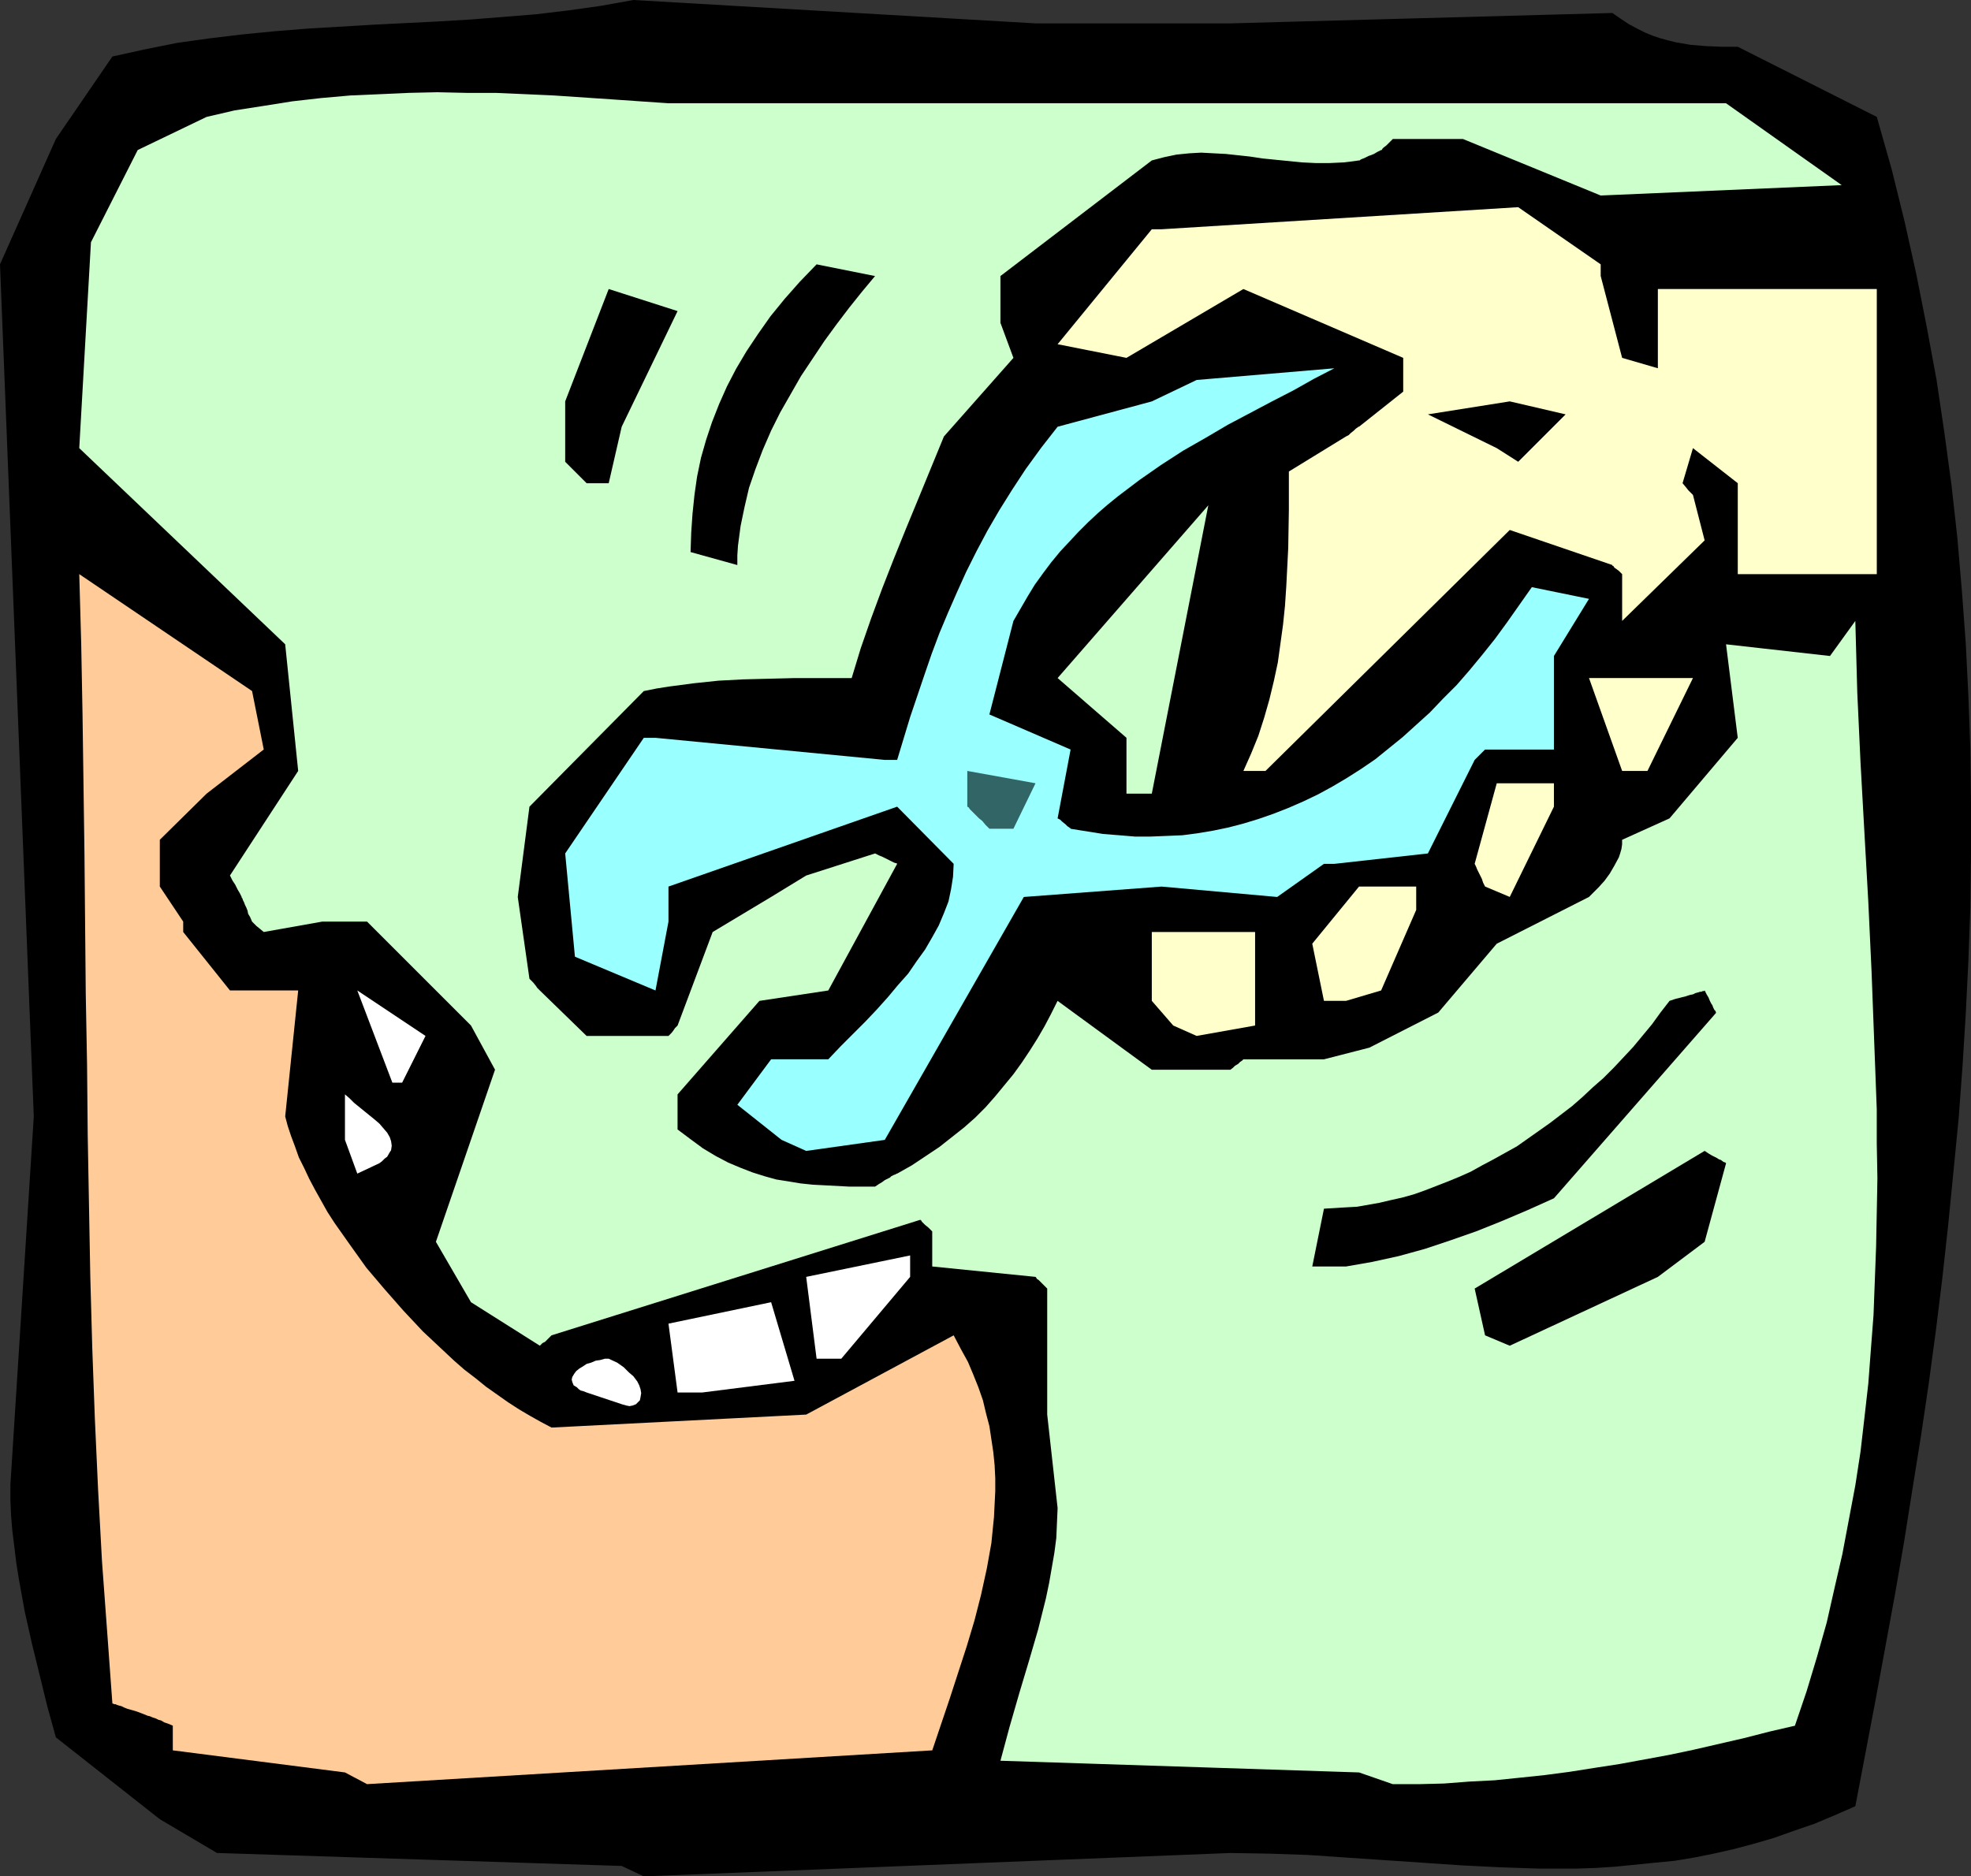
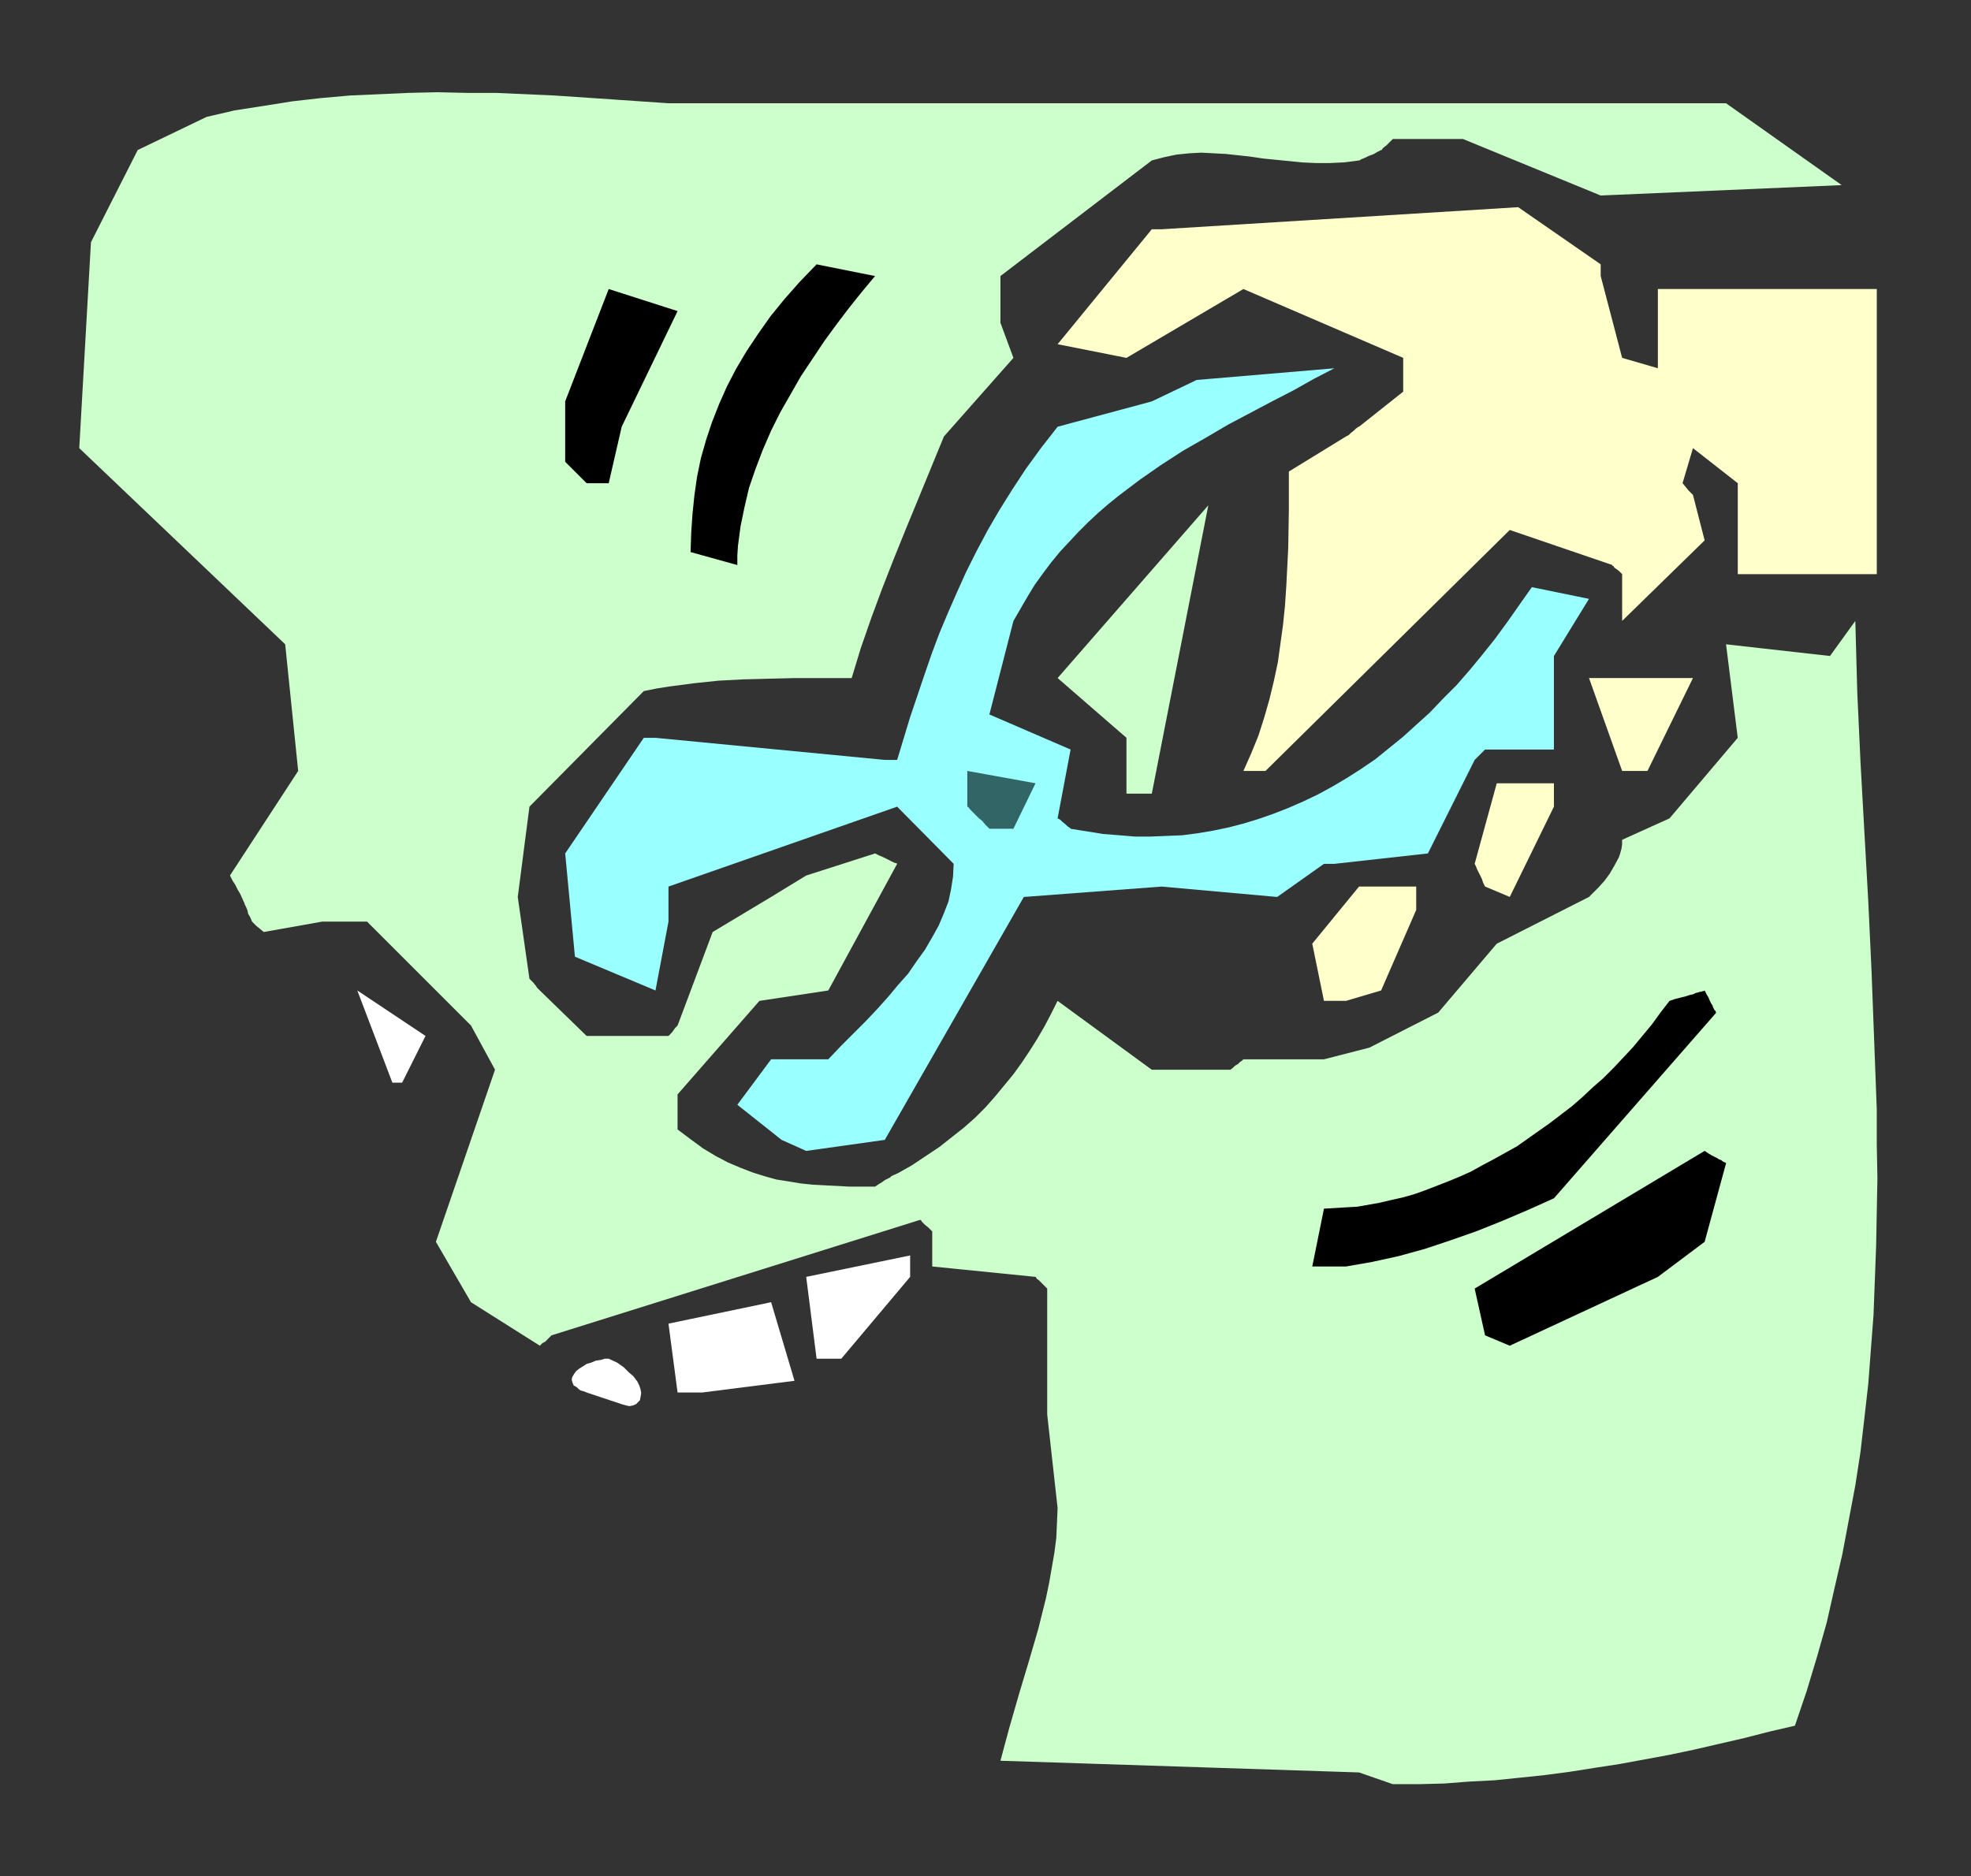
<svg xmlns="http://www.w3.org/2000/svg" xmlns:ns1="http://sodipodi.sourceforge.net/DTD/sodipodi-0.dtd" xmlns:ns2="http://www.inkscape.org/namespaces/inkscape" version="1.0" width="129.724mm" height="123.52mm" id="svg21" ns1:docname="Pulling Teeth.wmf">
  <rect width="100%" height="100%" fill="#333333" stroke="none" />
  <ns1:namedview id="namedview21" pagecolor="#ffffff" bordercolor="#000000" borderopacity="0.25" ns2:showpageshadow="2" ns2:pageopacity="0.0" ns2:pagecheckerboard="0" ns2:deskcolor="#d1d1d1" ns2:document-units="mm" />
  <defs id="defs1">
    <pattern id="WMFhbasepattern" patternUnits="userSpaceOnUse" width="6" height="6" x="0" y="0" />
  </defs>
-   <path style="fill:#000000;fill-opacity:1;fill-rule:evenodd;stroke:none" d="M 154.651,464.263 53.974,461.031 39.754,452.628 13.898,432.267 11.797,424.672 9.858,416.754 7.918,408.836 6.141,400.917 4.686,392.838 4.04,388.798 3.555,384.758 3.07,380.88 2.747,377.001 2.586,373.123 v -3.717 L 8.403,277.782 0,65.769 13.898,34.581 27.957,14.059 36.037,12.281 44.117,10.665 52.197,9.534 60.277,8.565 68.518,7.757 76.598,7.11 92.92,6.141 109.08,5.333 117.16,4.848 125.24,4.201 133.32,3.555 141.4,2.586 149.48,1.454 157.56,0 257.59,5.817 h 48.48 l 95.021,-2.586 2.101,1.454 1.939,1.293 2.101,1.131 1.939,0.97 1.939,0.808 1.939,0.646 1.778,0.485 1.939,0.485 3.717,0.646 3.878,0.323 3.878,0.162 h 4.04 l 34.582,17.452 3.717,13.089 3.232,13.089 2.909,13.089 2.586,13.089 2.424,13.089 1.939,13.089 1.778,13.089 1.454,13.089 1.131,13.251 0.97,13.089 0.646,13.089 0.485,13.089 0.162,13.251 v 13.089 l -0.162,13.089 -0.485,13.251 -0.646,13.089 -0.808,13.089 -0.97,13.089 -1.293,13.251 -1.293,13.089 -1.454,13.251 -1.616,13.089 -1.778,13.251 -1.939,13.089 -2.101,13.089 -2.101,13.251 -2.262,13.089 -4.848,26.34 -5.01,26.34 -5.171,2.262 -5.01,2.101 -5.171,1.778 -5.01,1.778 -5.01,1.454 -4.848,1.293 -5.01,1.131 -4.848,0.97 -4.848,0.808 -5.01,0.485 -4.848,0.485 -4.848,0.485 -4.848,0.323 -4.848,0.162 h -9.534 l -9.534,-0.323 -9.696,-0.485 -19.069,-1.293 -9.534,-0.646 -9.534,-0.646 -9.534,-0.323 -9.696,-0.162 -145.925,5.817 z" id="path1" />
-   <path style="fill:#ffcc99;fill-opacity:1;fill-rule:evenodd;stroke:none" d="m 85.81,440.993 -42.824,-5.494 v -6.141 l -1.131,-0.485 -0.97,-0.323 -0.808,-0.485 -0.646,-0.162 -0.646,-0.323 -0.485,-0.162 -0.485,-0.162 -0.323,-0.162 -0.485,-0.162 h -0.162 v 0 l -1.616,-0.646 -1.293,-0.485 -1.131,-0.323 -1.131,-0.323 -0.808,-0.323 -0.646,-0.323 -0.646,-0.162 -0.485,-0.162 -0.323,-0.162 h -0.323 l -0.323,-0.162 h -0.162 l -1.293,-17.775 -1.293,-17.614 -0.97,-17.775 -0.808,-17.775 -0.646,-17.614 -0.485,-17.614 -0.323,-17.614 -0.323,-17.775 -0.162,-17.452 -0.323,-17.614 -0.323,-34.905 -0.485,-34.905 -0.323,-17.291 -0.485,-17.291 42.986,29.087 2.909,14.544 -14.221,10.988 -11.635,11.473 v 11.635 l 5.818,8.726 v 2.586 l 11.635,14.544 h 16.968 l -3.232,31.349 0.646,2.424 0.808,2.424 0.97,2.586 0.97,2.747 1.293,2.586 1.293,2.747 1.454,2.747 3.07,5.494 1.778,2.747 1.939,2.747 1.939,2.747 4.04,5.656 4.525,5.333 4.686,5.333 4.848,5.171 5.171,4.848 2.586,2.424 2.586,2.262 2.747,2.101 2.586,2.101 2.747,1.939 2.747,1.939 2.747,1.778 2.747,1.616 2.586,1.454 2.747,1.454 63.347,-3.232 36.683,-19.715 1.778,3.393 1.778,3.232 1.293,3.07 1.293,3.232 1.131,3.232 0.808,3.393 0.808,3.07 0.485,3.232 0.485,3.232 0.323,3.232 0.162,3.232 v 3.232 l -0.162,3.232 -0.162,3.232 -0.323,3.232 -0.323,3.232 -1.131,6.302 -1.454,6.625 -1.616,6.302 -1.939,6.464 -2.101,6.464 -2.101,6.464 -4.363,12.928 -140.592,8.403 z" id="path2" />
  <path style="fill:#ccffcc;fill-opacity:1;fill-rule:evenodd;stroke:none" d="m 338.067,440.993 -89.203,-2.909 2.262,-8.403 2.424,-8.403 2.424,-8.08 2.262,-7.757 0.97,-3.878 0.97,-3.878 0.808,-3.878 0.646,-3.717 0.646,-3.717 0.485,-3.717 0.162,-3.717 0.162,-3.717 -2.586,-23.27 v -31.349 l -0.97,-0.97 -0.646,-0.646 -0.485,-0.485 -0.485,-0.323 -0.162,-0.323 v 0 l -0.162,-0.162 -25.694,-2.586 v -8.726 l -0.97,-0.97 -0.808,-0.646 -0.485,-0.485 -0.323,-0.323 -0.162,-0.323 h -0.162 v -0.162 l -91.789,28.764 -0.97,0.97 -0.646,0.646 -0.646,0.323 -0.323,0.323 -0.162,0.162 -0.162,0.162 v 0 l -17.13,-10.827 -8.726,-15.028 14.706,-42.823 -5.979,-10.988 -25.856,-25.855 H 80.154 l -14.544,2.586 -0.97,-0.808 -0.808,-0.646 -0.485,-0.485 -0.323,-0.323 -0.162,-0.162 -0.162,-0.162 -0.485,-1.131 -0.485,-0.808 -0.162,-0.808 -0.323,-0.808 -0.323,-0.646 -0.162,-0.485 -0.162,-0.323 -0.162,-0.323 -0.162,-0.485 -0.162,-0.162 v -0.162 l -0.485,-0.97 -0.485,-0.808 -0.323,-0.646 -0.323,-0.646 -0.323,-0.485 -0.323,-0.485 -0.323,-0.646 -0.162,-0.323 -0.162,-0.323 v 0 L 74.174,191.813 70.942,160.302 19.715,111.501 22.624,60.275 34.259,37.328 l 17.13,-8.241 6.949,-1.616 7.272,-1.131 7.11,-1.131 7.11,-0.808 7.272,-0.646 7.272,-0.323 7.272,-0.323 7.11,-0.162 7.272,0.162 h 7.272 l 7.272,0.323 7.272,0.323 14.382,0.97 14.059,0.97 h 263.084 l 28.765,20.361 -59.954,2.586 -34.259,-14.059 h -17.453 l -0.97,0.97 -0.646,0.646 -0.646,0.485 -0.323,0.323 -0.162,0.323 h -0.162 l -0.97,0.485 -0.808,0.485 -0.808,0.323 -0.485,0.162 -0.646,0.323 -0.323,0.162 -0.808,0.323 -0.323,0.162 -0.162,0.162 h -0.162 l -3.717,0.485 -3.555,0.162 h -3.555 l -3.394,-0.162 -3.232,-0.323 -3.232,-0.323 -3.232,-0.323 -3.232,-0.485 -5.979,-0.646 -3.07,-0.162 -3.07,-0.162 -2.909,0.162 -3.232,0.323 -3.07,0.646 -3.07,0.808 -37.653,28.764 v 11.635 l 3.232,8.726 -17.291,19.553 -6.302,15.352 -3.07,7.433 -3.07,7.595 -2.909,7.433 -2.747,7.433 -2.586,7.433 -2.262,7.433 h -10.666 -3.555 l -6.464,0.162 -6.302,0.162 -6.141,0.323 -6.141,0.646 -6.141,0.808 -3.07,0.485 -3.232,0.646 -28.442,28.764 -2.909,22.462 2.909,20.361 0.97,0.97 0.646,0.808 0.323,0.485 0.323,0.323 0.162,0.162 0.162,0.162 v 0 l 11.635,11.312 h 20.362 v 0 l 0.808,-0.808 0.485,-0.646 0.323,-0.485 0.323,-0.323 0.162,-0.162 0.162,-0.162 8.726,-23.27 14.544,-8.726 8.726,-5.333 17.13,-5.494 v 0 l 0.97,0.485 0.808,0.323 0.646,0.323 0.646,0.323 0.646,0.323 0.323,0.162 0.646,0.323 0.485,0.162 h 0.162 l 0.162,0.162 -17.13,31.511 -17.13,2.586 -20.362,23.27 v 8.726 l 3.232,2.424 3.07,2.262 3.232,1.939 3.07,1.616 3.07,1.293 2.909,1.131 3.07,0.97 2.909,0.808 3.07,0.485 2.909,0.485 3.07,0.323 3.07,0.162 6.141,0.323 h 6.302 l 0.97,-0.646 0.808,-0.485 0.646,-0.485 0.646,-0.323 0.646,-0.323 0.323,-0.323 0.646,-0.323 0.485,-0.162 0.162,-0.162 h 0.162 l 3.717,-2.101 3.394,-2.262 3.394,-2.262 3.07,-2.424 3.07,-2.424 2.747,-2.424 2.586,-2.586 2.424,-2.747 2.262,-2.747 2.262,-2.747 2.101,-2.909 1.939,-2.909 1.939,-3.07 1.778,-3.07 1.616,-3.07 1.616,-3.232 23.432,17.129 h 19.554 l 0.646,-0.485 0.485,-0.485 0.808,-0.485 0.485,-0.485 0.485,-0.323 0.162,-0.162 0.162,-0.162 v 0 h 20.038 l 11.312,-2.909 17.13,-8.726 14.544,-17.129 22.947,-11.635 1.131,-1.131 1.293,-1.293 1.454,-1.616 1.293,-1.778 1.131,-1.939 1.131,-2.101 0.323,-0.97 0.323,-1.131 0.162,-1.131 v -1.131 l 11.797,-5.333 16.968,-20.038 -2.909,-23.27 25.856,2.909 6.302,-8.726 0.485,17.775 0.808,17.452 0.97,17.452 0.97,17.291 0.808,17.291 0.646,17.129 0.646,17.129 v 8.565 l 0.162,8.565 -0.162,8.565 -0.162,8.403 -0.323,8.565 -0.323,8.565 -0.646,8.403 -0.646,8.565 -0.97,8.565 -0.97,8.403 -1.293,8.403 -1.616,8.565 -1.616,8.565 -1.939,8.403 -1.939,8.565 -2.424,8.565 -2.586,8.565 -2.909,8.565 -6.302,1.454 -6.302,1.616 -6.302,1.454 -6.302,1.454 -6.141,1.293 -6.141,1.131 -6.141,1.131 -6.302,0.97 -6.141,0.97 -6.141,0.808 -6.141,0.646 -6.302,0.646 -6.302,0.323 -6.302,0.485 -6.302,0.162 h -6.464 z" id="path3" />
  <path style="fill:#ffffff;fill-opacity:1;fill-rule:evenodd;stroke:none" d="m 145.925,346.46 -0.808,-0.323 -0.646,-0.162 -0.485,-0.323 -0.485,-0.485 -0.808,-0.485 -0.323,-0.808 -0.162,-0.646 0.162,-0.646 0.485,-0.808 0.485,-0.646 0.808,-0.646 0.808,-0.485 0.97,-0.646 1.131,-0.323 1.131,-0.485 1.131,-0.162 1.131,-0.323 h 0.97 l 2.101,0.97 1.616,1.131 1.293,1.293 1.131,0.97 0.97,1.293 0.485,0.97 0.323,0.97 0.162,0.97 -0.162,0.97 -0.162,0.808 -0.485,0.485 -0.485,0.485 -0.808,0.323 -0.808,0.162 -0.808,-0.162 -1.131,-0.323 z" id="path4" />
  <path style="fill:#ffffff;fill-opacity:1;fill-rule:evenodd;stroke:none" d="m 168.549,346.46 -2.262,-17.129 25.533,-5.333 5.818,19.553 -22.947,2.909 z" id="path5" />
  <path style="fill:#ffffff;fill-opacity:1;fill-rule:evenodd;stroke:none" d="m 203.131,338.057 -2.586,-20.361 25.856,-5.333 v 5.333 l -17.13,20.361 z" id="path6" />
  <path style="fill:#000000;fill-opacity:1;fill-rule:evenodd;stroke:none" d="m 369.417,332.24 -2.586,-11.635 57.206,-34.258 0.97,0.646 0.808,0.485 0.646,0.323 0.646,0.323 0.485,0.323 0.485,0.162 0.646,0.485 0.485,0.162 0.162,0.162 v 0 l -5.333,19.553 -11.635,8.726 -36.845,17.129 z" id="path7" />
  <path style="fill:#000000;fill-opacity:1;fill-rule:evenodd;stroke:none" d="m 326.432,315.11 2.909,-14.382 2.747,-0.162 2.586,-0.162 2.909,-0.162 2.747,-0.485 2.747,-0.485 2.747,-0.646 2.909,-0.646 2.909,-0.808 2.747,-0.97 2.909,-1.131 2.909,-1.131 2.747,-1.131 2.909,-1.293 2.909,-1.616 2.747,-1.454 2.909,-1.616 2.909,-1.616 2.747,-1.939 2.747,-1.939 2.747,-1.939 2.747,-2.101 2.747,-2.101 2.586,-2.262 2.586,-2.424 2.586,-2.262 2.586,-2.586 2.424,-2.586 2.424,-2.586 4.686,-5.656 2.101,-2.909 2.262,-2.909 1.454,-0.485 1.293,-0.323 1.293,-0.323 0.97,-0.323 0.808,-0.162 0.646,-0.323 0.646,-0.162 0.485,-0.162 h 0.323 l 0.323,-0.162 h 0.323 l 0.162,-0.162 0.485,0.97 0.485,0.808 0.323,0.808 0.323,0.646 0.323,0.485 0.162,0.485 0.323,0.646 0.323,0.323 v 0.323 h 0.162 l -40.4,46.216 -6.464,2.909 -6.464,2.747 -6.464,2.586 -6.464,2.262 -6.302,2.101 -6.464,1.778 -6.626,1.454 -6.464,1.131 z" id="path8" />
-   <path style="fill:#ffffff;fill-opacity:1;fill-rule:evenodd;stroke:none" d="m 88.88,292.002 -3.07,-8.403 v -11.312 l 1.131,0.97 1.131,1.131 2.586,2.101 2.586,2.101 1.131,0.97 0.97,1.131 0.97,1.131 0.646,1.131 0.323,0.97 0.162,1.131 -0.162,1.131 -0.323,0.485 -0.646,1.131 -0.646,0.485 -0.646,0.646 -0.646,0.485 z" id="path9" />
  <path style="fill:#99ffff;fill-opacity:1;fill-rule:evenodd;stroke:none" d="m 194.405,283.599 -10.989,-8.726 8.403,-11.312 h 14.221 l 3.07,-3.232 3.07,-3.07 3.07,-3.07 2.909,-3.07 2.747,-3.07 2.424,-2.909 2.586,-2.909 2.101,-3.07 2.101,-2.909 1.778,-3.07 1.616,-2.909 1.293,-3.07 1.131,-2.909 0.646,-3.07 0.485,-3.07 0.162,-3.232 -14.059,-14.22 -56.883,19.876 v 8.726 l -3.232,17.129 -20.038,-8.403 -2.424,-25.694 19.554,-28.764 h 2.909 l 57.045,5.494 h 3.07 l 3.232,-10.665 3.555,-10.504 1.778,-5.171 1.939,-5.171 2.101,-5.009 2.262,-5.171 2.262,-5.009 2.586,-5.171 2.747,-5.171 2.909,-5.009 3.232,-5.171 3.394,-5.171 3.878,-5.333 4.04,-5.171 23.432,-6.302 11.15,-5.333 34.259,-2.909 -5.01,2.586 -5.171,2.909 -5.333,2.747 -5.494,2.909 -5.494,2.909 -5.494,3.232 -5.656,3.232 -5.494,3.555 -5.333,3.717 -5.333,4.04 -2.586,2.101 -2.424,2.101 -2.424,2.262 -2.424,2.424 -2.262,2.424 -2.262,2.424 -2.262,2.747 -1.939,2.586 -2.101,2.909 -1.778,2.909 -1.778,3.07 -1.778,3.07 -5.979,23.27 20.2,8.726 -3.232,17.129 0.646,0.323 0.485,0.485 0.808,0.646 0.485,0.485 0.485,0.323 0.162,0.162 h 0.162 v 0.162 l 4.04,0.646 4.04,0.646 4.04,0.323 3.878,0.323 h 3.878 l 4.04,-0.162 3.878,-0.162 3.717,-0.485 3.878,-0.646 3.878,-0.808 3.717,-0.97 3.717,-1.131 3.717,-1.293 3.717,-1.454 3.717,-1.616 3.717,-1.778 3.555,-1.939 3.555,-2.101 3.555,-2.262 3.555,-2.424 3.394,-2.747 3.394,-2.747 3.394,-3.07 3.394,-3.07 3.232,-3.393 3.394,-3.393 3.232,-3.717 3.07,-3.717 3.232,-4.04 3.07,-4.201 3.07,-4.363 3.07,-4.363 14.221,2.909 -8.726,14.22 v 23.27 h -17.13 l -0.808,0.808 -0.646,0.646 -0.485,0.485 -0.323,0.323 -0.162,0.162 -0.162,0.162 -11.635,23.27 -23.27,2.586 h -2.586 l -11.635,8.241 -28.765,-2.586 -34.259,2.586 -34.582,60.437 -19.554,2.747 z" id="path10" />
  <path style="fill:#ffffff;fill-opacity:1;fill-rule:evenodd;stroke:none" d="m 97.606,269.379 -8.726,-22.947 16.968,11.312 -5.818,11.635 z" id="path11" />
-   <path style="fill:#ffffcc;fill-opacity:1;fill-rule:evenodd;stroke:none" d="m 291.849,255.159 -5.333,-6.141 v -17.129 h 25.694 v 23.27 l -14.544,2.586 z" id="path12" />
  <path style="fill:#ffffcc;fill-opacity:1;fill-rule:evenodd;stroke:none" d="m 329.34,249.018 -2.909,-14.22 11.635,-14.22 h 14.221 v 5.817 l -8.726,20.038 -8.726,2.586 z" id="path13" />
  <path style="fill:#ffffcc;fill-opacity:1;fill-rule:evenodd;stroke:none" d="m 369.417,220.577 -0.485,-0.97 -0.323,-0.97 -0.323,-0.646 -0.323,-0.646 -0.323,-0.646 -0.162,-0.323 -0.323,-0.808 -0.162,-0.323 -0.162,-0.323 v 0 l 5.494,-20.038 h 14.221 v 5.817 l -10.989,22.462 z" id="path14" />
  <path style="fill:#326666;fill-opacity:1;fill-rule:evenodd;stroke:none" d="m 246.117,206.195 -0.97,-0.97 -0.808,-0.97 -0.808,-0.646 -0.646,-0.646 -0.485,-0.485 -0.485,-0.485 -0.323,-0.323 -0.323,-0.323 -0.323,-0.485 -0.323,-0.162 v 0 -8.888 l 16.968,3.07 -5.494,11.312 z" id="path15" />
  <path style="fill:#ccffcc;fill-opacity:1;fill-rule:evenodd;stroke:none" d="M 280.214,197.469 V 183.572 L 263.084,168.705 300.576,125.721 286.516,197.469 Z" id="path16" />
  <path style="fill:#ffffcc;fill-opacity:1;fill-rule:evenodd;stroke:none" d="m 309.302,191.813 1.939,-4.363 1.778,-4.363 1.454,-4.525 1.293,-4.525 1.131,-4.686 0.97,-4.525 0.646,-4.686 0.646,-4.686 0.485,-4.686 0.323,-4.848 0.485,-9.534 0.162,-9.534 v -9.534 l 14.221,-8.726 0.646,-0.323 0.485,-0.485 0.808,-0.646 0.485,-0.485 0.485,-0.323 0.162,-0.162 h 0.162 v 0 l 10.989,-8.726 V 89.039 L 309.302,71.91 280.214,89.039 263.084,85.645 286.516,57.043 h 2.424 l 88.718,-5.494 20.523,14.22 v 2.909 0 l 5.333,20.361 8.888,2.586 V 71.91 h 11.635 42.824 v 70.94 h -34.582 v -22.623 l -11.15,-8.726 -2.586,8.726 0.808,0.97 0.646,0.808 0.485,0.485 0.323,0.323 0.162,0.162 0.162,0.162 2.909,11.312 -20.523,20.038 v -11.635 l -0.808,-0.808 -0.646,-0.485 -0.485,-0.323 -0.162,-0.323 -0.323,-0.162 v -0.162 l -25.533,-8.726 -60.762,59.952 z" id="path17" />
  <path style="fill:#ffffcc;fill-opacity:1;fill-rule:evenodd;stroke:none" d="m 403.515,191.813 -8.242,-23.108 h 25.856 l -11.312,23.108 z" id="path18" />
  <path style="fill:#000000;fill-opacity:1;fill-rule:evenodd;stroke:none" d="m 171.781,137.356 0.162,-4.848 0.323,-4.686 0.485,-4.686 0.646,-4.525 0.97,-4.686 1.293,-4.525 1.454,-4.363 1.778,-4.525 1.939,-4.363 2.262,-4.363 2.586,-4.363 2.909,-4.363 3.07,-4.363 3.555,-4.363 3.717,-4.201 4.202,-4.363 14.544,2.909 v 0 l -3.232,3.878 -3.232,4.04 -3.07,4.04 -3.07,4.201 -2.909,4.363 -2.909,4.363 -2.586,4.525 -2.586,4.525 -2.262,4.525 -2.101,4.848 -1.778,4.686 -1.616,4.686 -1.131,4.848 -0.97,4.686 -0.323,2.424 -0.323,2.424 -0.162,2.424 v 2.424 z" id="path19" />
  <path style="fill:#000000;fill-opacity:1;fill-rule:evenodd;stroke:none" d="m 145.925,120.227 -5.333,-5.333 V 99.866 l 10.827,-27.956 17.13,5.494 -13.898,28.764 -3.232,14.059 z" id="path20" />
-   <path style="fill:#000000;fill-opacity:1;fill-rule:evenodd;stroke:none" d="m 372.326,111.501 -17.13,-8.403 20.362,-3.232 13.898,3.232 -11.797,11.796 z" id="path21" />
</svg>